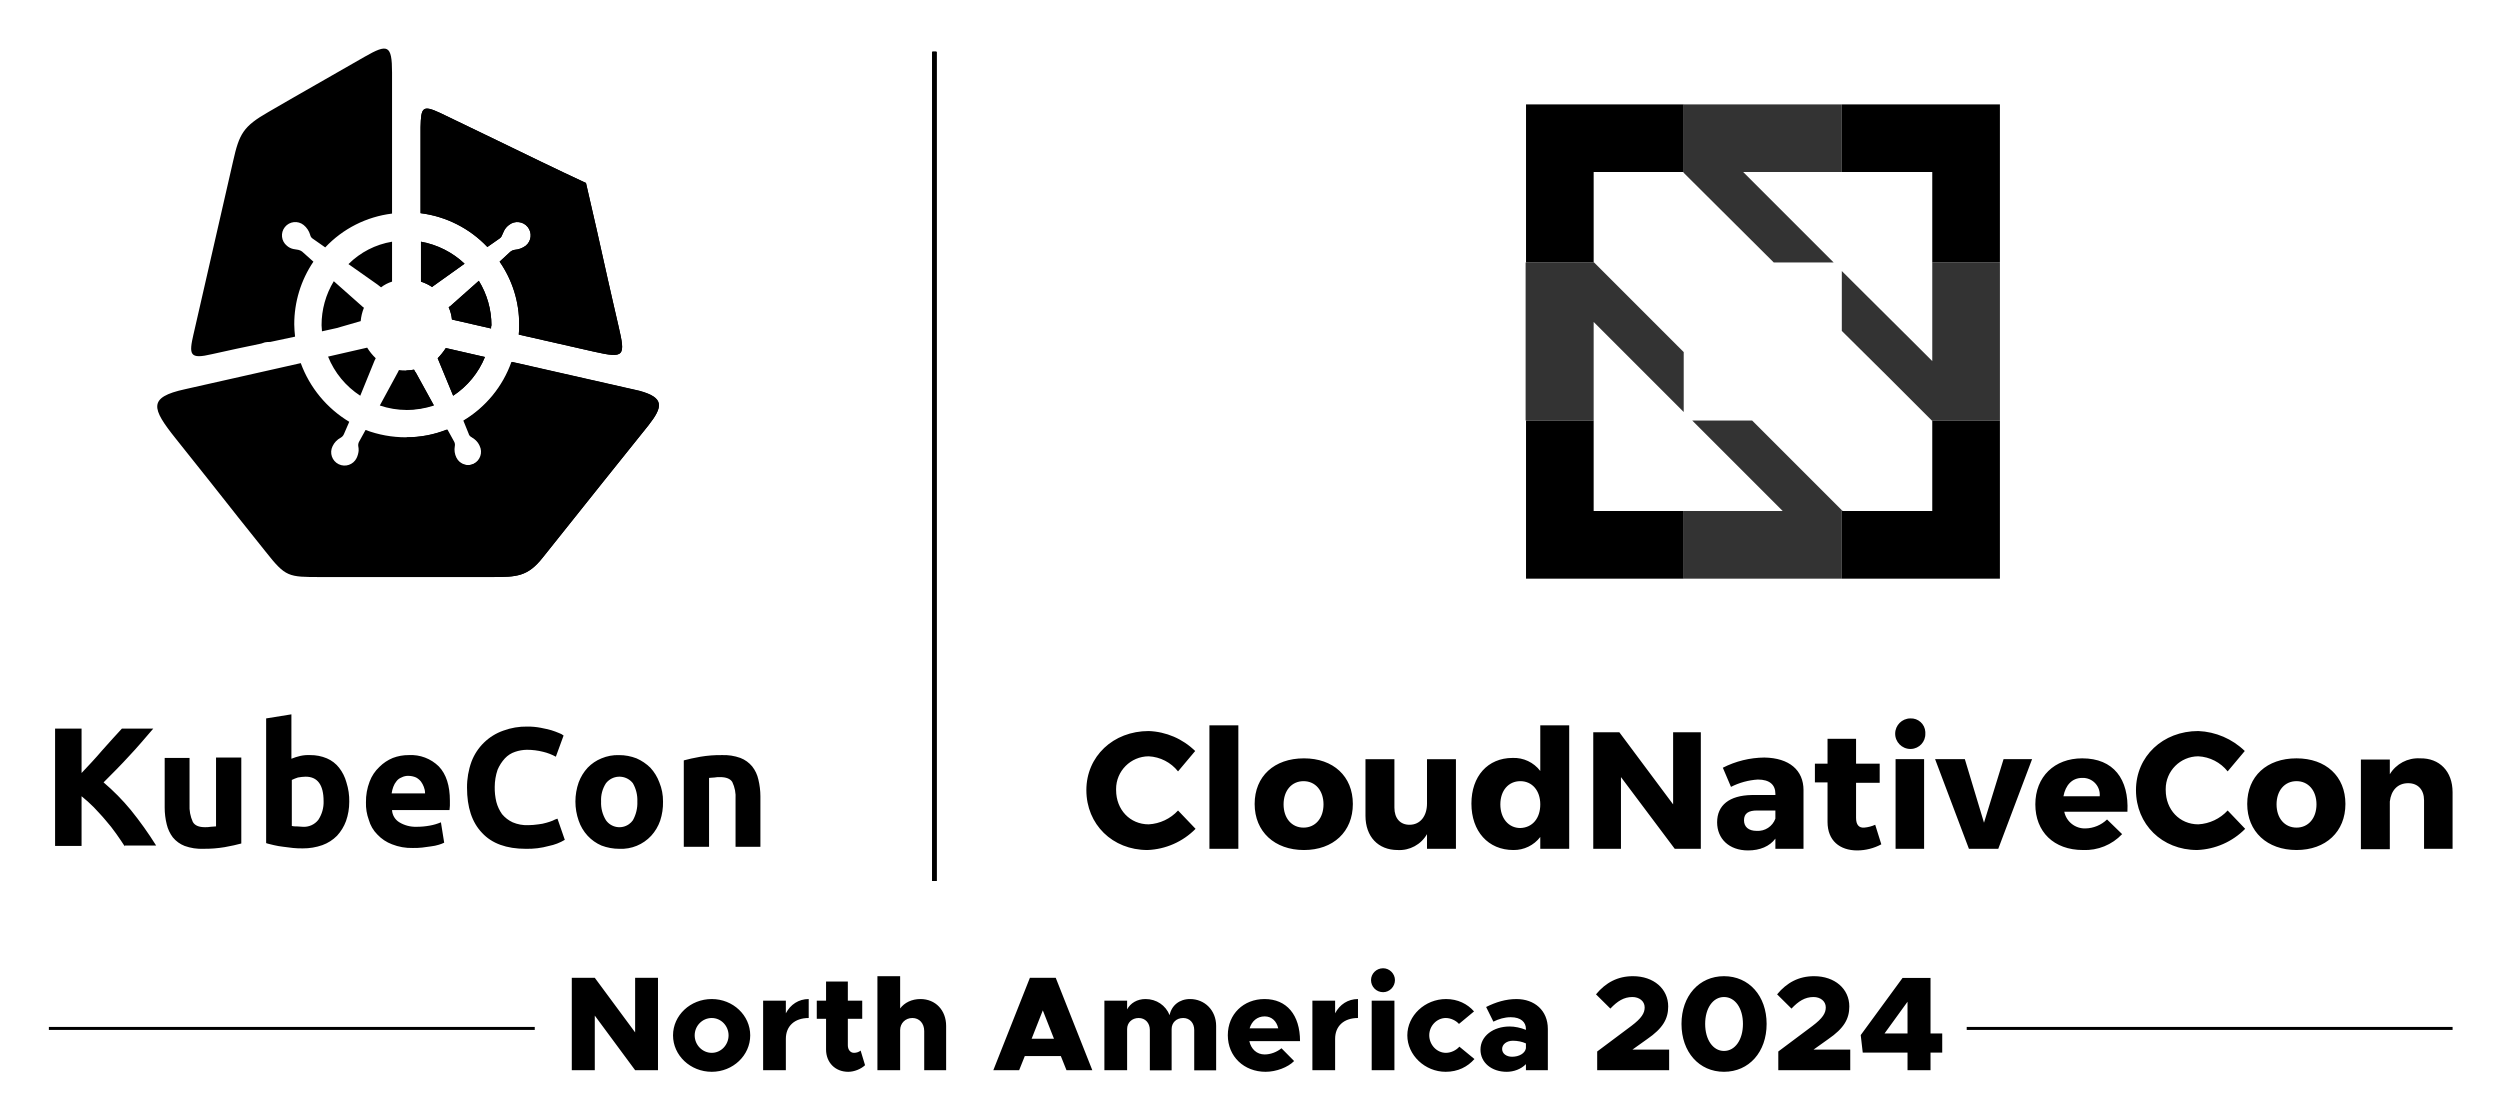
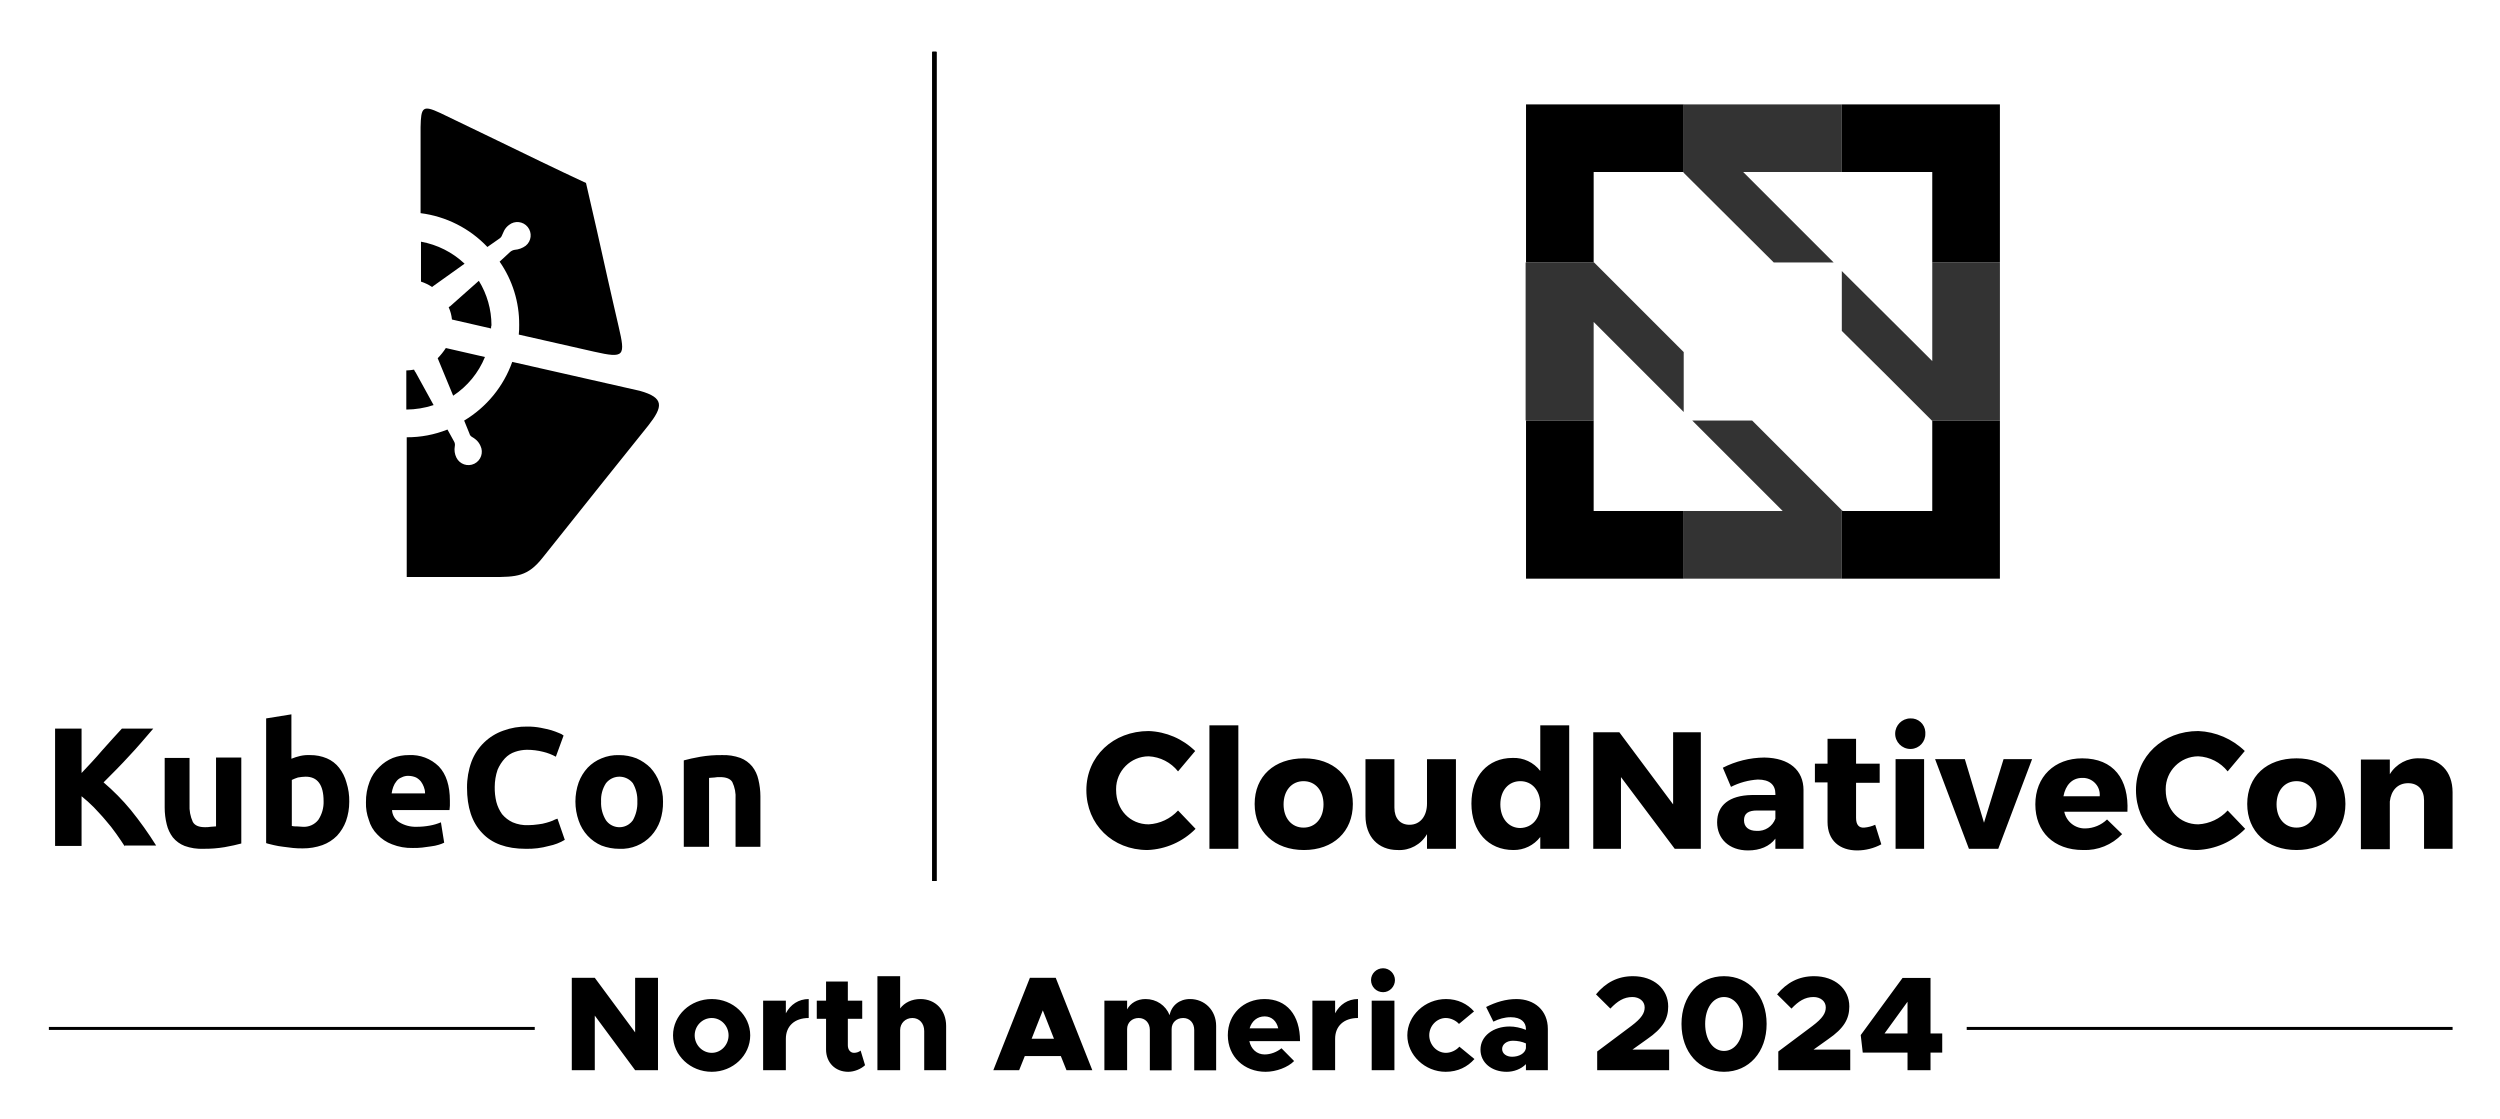
<svg xmlns="http://www.w3.org/2000/svg" role="img" viewBox="-5.92 26.83 411.84 184.34">
  <title>KC_CNC_NA_2024_logo-black.svg</title>
  <defs>
    <clipPath id="c">
      <path fill="none" d="M147.671 35.365H148.342V171.962H147.671z" />
    </clipPath>
    <style>.g{fill-rule:evenodd}</style>
  </defs>
  <g>
    <path d="M106.726,152.093c.738-.201,1.611-.403,2.752-.604,1.153-.192,2.321-.282,3.49-.268,1.05-.046,2.099,.114,3.088,.47,.76,.294,1.43,.78,1.947,1.41,.493,.631,.837,1.365,1.007,2.148,.219,.901,.332,1.825,.336,2.752v8.323h-4.095v-7.853c.069-.97-.116-1.942-.537-2.819-.336-.537-1.007-.805-2.014-.805-.315-.009-.629,.014-.94,.067-.336,0-.604,.067-.873,.067v11.344h-4.162v-14.23Zm-7.652,6.78c.045-1.056-.211-2.104-.738-3.021-.965-1.223-2.739-1.433-3.962-.468-.174,.137-.331,.294-.468,.468-.582,.896-.864,1.954-.805,3.021-.048,1.087,.233,2.163,.805,3.088,.872,1.223,2.571,1.508,3.794,.636,.246-.175,.461-.39,.636-.636,.527-.941,.783-2.01,.738-3.088m4.229,0c.024,1.071-.135,2.138-.47,3.155-.319,.919-.821,1.764-1.477,2.484-1.344,1.452-3.259,2.238-5.236,2.148-1.009,.003-2.01-.179-2.953-.537-.865-.372-1.642-.92-2.282-1.611-.66-.716-1.163-1.562-1.477-2.484-.716-2.042-.716-4.267,0-6.31,.33-.894,.832-1.715,1.477-2.416,.643-.671,1.421-1.197,2.282-1.544,.913-.384,1.897-.567,2.886-.537,.987-.003,1.966,.179,2.886,.537,.848,.371,1.622,.895,2.282,1.544,.645,.701,1.147,1.522,1.477,2.416,.412,1,.618,2.073,.604,3.155m-22.621,7.786c-3.155,0-5.571-.873-7.182-2.618-1.678-1.745-2.484-4.229-2.484-7.451-.013-1.465,.238-2.92,.738-4.296,.909-2.389,2.824-4.255,5.236-5.101,1.267-.467,2.61-.695,3.96-.671,.743-.006,1.485,.062,2.215,.201,.671,.134,1.275,.268,1.745,.403,.433,.135,.859,.291,1.275,.47,.268,.09,.518,.226,.738,.403l-1.275,3.49c-.655-.36-1.355-.631-2.081-.805-.878-.223-1.779-.336-2.685-.336-.663,.008-1.32,.121-1.947,.336-.641,.211-1.218,.581-1.678,1.074-.509,.552-.917,1.188-1.208,1.879-.308,.908-.467,1.86-.47,2.819-.018,.836,.073,1.671,.268,2.484,.189,.722,.508,1.405,.94,2.014,.476,.57,1.072,1.029,1.745,1.342,.806,.342,1.676,.502,2.551,.47,.562-.006,1.123-.051,1.678-.134,.455-.044,.905-.134,1.342-.268,.342-.091,.678-.204,1.007-.336,.256-.14,.526-.253,.805-.336l1.208,3.49c-.808,.484-1.694,.824-2.618,1.007-1.245,.346-2.534,.505-3.826,.47m-16.58-9.196c-.002-.345-.07-.687-.201-1.007-.116-.311-.274-.605-.47-.873-.222-.274-.495-.503-.805-.671-.381-.167-.792-.258-1.208-.268-.42-.023-.838,.07-1.208,.268-.32,.122-.599,.331-.805,.604-.232,.28-.414,.598-.537,.94-.129,.347-.219,.707-.269,1.074h5.504v-.067Zm-9.733,1.544c-.019-1.169,.186-2.331,.604-3.423,.344-.919,.895-1.746,1.611-2.416,.633-.635,1.386-1.137,2.215-1.477,.836-.318,1.724-.477,2.618-.47,1.847-.106,3.653,.577,4.967,1.879,1.208,1.275,1.812,3.155,1.812,5.638v.805c0,.268-.067,.537-.067,.738h-9.464c.042,.831,.495,1.586,1.208,2.014,.849,.512,1.828,.768,2.819,.738,.743,.003,1.485-.065,2.215-.201,.622-.11,1.23-.291,1.812-.537l.537,3.356c-.282,.134-.573,.247-.873,.336-.416,.128-.843,.218-1.275,.268-.47,.067-.94,.134-1.477,.201-.513,.054-1.028,.077-1.544,.067-1.17,.032-2.335-.174-3.423-.604-.919-.344-1.746-.895-2.416-1.611-.671-.67-1.156-1.503-1.41-2.416-.34-.923-.5-1.903-.47-2.886m-2.752-.067c.002,1.075-.179,2.142-.537,3.155-.33,.894-.832,1.715-1.477,2.416-.68,.688-1.506,1.216-2.416,1.544-1.035,.363-2.125,.545-3.222,.537-.538,.008-1.076-.014-1.611-.067l-1.611-.201c-.52-.057-1.035-.147-1.544-.268-.47-.134-.94-.201-1.275-.336v-20.54l4.162-.671v7.316c.479-.197,.973-.354,1.477-.47,.529-.114,1.07-.159,1.611-.134,.944-.01,1.881,.172,2.752,.537,.791,.336,1.484,.867,2.014,1.544,.56,.717,.971,1.538,1.208,2.416,.334,1.04,.493,2.129,.47,3.222m-4.229-.134c0-2.685-1.007-4.027-2.953-4.027-.428,.011-.854,.056-1.275,.134-.345,.111-.681,.245-1.007,.403v7.585c.264,.062,.535,.084,.805,.067,.336,0,.671,.067,1.007,.067,.987,.065,1.942-.362,2.551-1.141,.605-.913,.91-1.993,.873-3.088m-13.559,6.981c-.738,.201-1.611,.403-2.752,.604-1.153,.192-2.321,.282-3.49,.268-1.05,.046-2.099-.114-3.088-.47-.76-.294-1.43-.78-1.947-1.41-.481-.638-.824-1.37-1.007-2.148-.223-.9-.336-1.825-.336-2.752v-8.189h4.095v7.652c-.059,.991,.125,1.982,.537,2.886,.336,.604,1.007,.873,2.014,.873,.315,.009,.629-.014,.94-.067,.336,0,.604-.067,.873-.067v-11.344h4.162v14.163Zm-19.197,.47c-.403-.604-.873-1.342-1.41-2.081-.54-.77-1.123-1.51-1.745-2.215-.604-.738-1.275-1.41-1.947-2.148-.637-.641-1.31-1.246-2.014-1.812v8.189H3.154v-19.332H7.517v7.316c1.141-1.208,2.282-2.416,3.423-3.759,1.141-1.275,2.215-2.484,3.222-3.558h5.169c-1.342,1.544-2.618,3.088-3.96,4.497-1.342,1.477-2.752,2.886-4.229,4.363,1.631,1.386,3.136,2.913,4.497,4.564,1.504,1.861,2.893,3.811,4.162,5.84h-5.169l0,.134Z" />
-     <path d="M49.536,80.875l-2.416,.537c0-.336-.067-.671-.067-1.007-.008-2.556,.689-5.064,2.014-7.249l4.699,4.162c.076,.083,.167,.151,.269,.201-.289,.707-.47,1.454-.537,2.215-.134,.067-.336,.067-.47,.134l-3.49,1.007Zm9.129-14.23v6.578c-.655,.204-1.268,.522-1.812,.94-.201-.134-.403-.336-.604-.47l-4.766-3.356c1.951-1.948,4.462-3.239,7.182-3.692m-32.689,15.17c2.282-10.001,4.229-18.459,6.511-28.46,1.007-4.497,1.678-5.706,5.773-8.055,5.638-3.289,9.867-5.638,15.908-9.129,3.759-2.148,4.497-2.014,4.497,2.618v23.225c-4.208,.514-8.102,2.485-11.008,5.571l-2.014-1.41c-.248-.143-.42-.389-.47-.671-.187-.633-.562-1.195-1.074-1.611-.946-.759-2.328-.607-3.087,.339-.758,.945-.608,2.325,.335,3.085,.305,.27,.675,.455,1.074,.537,.269,.067,.537,.067,.805,.134,.217,.048,.423,.139,.604,.269l1.879,1.678c-2.064,3.052-3.163,6.653-3.155,10.337,0,.671,.067,1.342,.134,2.014l-4.095,.873c-.292-.009-.585,.014-.873,.067l-.604,.201c-2.685,.537-5.37,1.141-8.122,1.745-3.692,.873-3.826,.134-3.021-3.356m37.455-8.592v-6.578c2.695,.486,5.19,1.745,7.182,3.625l-5.169,3.692c-.067,.067-.134,.134-.201,.134-.562-.371-1.172-.665-1.812-.873m11.545,7.719l-6.444-1.477c-.067-.696-.248-1.377-.537-2.014,.067-.067,.134-.134,.201-.134l4.766-4.229c1.354,2.201,2.074,4.733,2.081,7.316-.06,.172-.082,.355-.067,.537m-8.39-35.508c3.49,1.678,5.974,2.886,9.464,4.564,4.833,2.349,9.666,4.699,14.566,6.981,1.208,5.236,2.416,10.471,3.558,15.707,.738,3.155,1.074,4.833,1.812,7.921,1.141,4.9,1.007,5.303-4.027,4.162l-12.418-2.819c.056-.535,.078-1.073,.067-1.611,.027-3.718-1.099-7.352-3.222-10.404l1.745-1.611c.21-.178,.466-.294,.738-.336,.655-.05,1.283-.282,1.812-.671,.945-.76,1.096-2.142,.336-3.088s-2.142-1.096-3.088-.336h0c-.337,.248-.612,.569-.805,.94-.134,.269-.201,.47-.336,.738-.071,.218-.213,.407-.403,.537l-2.014,1.41c-2.915-3.074-6.805-5.042-11.008-5.571v-14.163c.067-3.289,.336-3.692,3.222-2.349m-4.296,42.288c-.42,.081-.847,.126-1.275,.134-.404,.011-.808-.011-1.208-.067l-.201,.403-2.953,5.437c1.427,.484,2.923,.733,4.43,.738,1.528-.01,3.046-.26,4.497-.738l-2.953-5.37c-.136-.163-.248-.344-.336-.537m5.236-3.558l6.444,1.477c-1.061,2.606-2.886,4.829-5.236,6.377l-2.551-6.175c.504-.512,.953-1.074,1.342-1.678m-19.399,1.41l6.444-1.477c.395,.639,.868,1.225,1.41,1.745l-.201,.403-2.349,5.773c-2.389-1.551-4.241-3.801-5.303-6.444m52.759,11.344c-3.088,3.826-4.497,5.638-7.585,9.464-3.49,4.363-6.31,7.921-9.8,12.284-2.484,3.155-4.296,3.222-8.39,3.222h-28.192c-5.37,0-5.773,0-9.062-4.162-3.289-4.095-5.84-7.316-9.062-11.411-2.551-3.222-3.222-4.027-5.773-7.249-3.96-4.967-4.632-6.779,1.544-8.122l19.063-4.296c1.481,4.039,4.3,7.45,7.988,9.666l-.873,2.014c-.103,.258-.293,.472-.537,.604-.59,.31-1.061,.805-1.342,1.41-.539,1.093-.09,2.416,1.003,2.955,1.093,.539,2.416,.09,2.955-1.003l.003-.005c.182-.38,.296-.789,.336-1.208,.011-.27-.012-.541-.067-.805-.021-.232,.026-.465,.134-.671l1.074-1.947c2.124,.801,4.375,1.21,6.645,1.208,2.299,.012,4.578-.421,6.712-1.275l1.074,1.947c.147,.241,.195,.53,.134,.805-.115,.639-.021,1.298,.268,1.879,.535,1.095,1.857,1.548,2.951,1.013,1.095-.535,1.548-1.857,1.013-2.951l-.004-.008c-.167-.387-.42-.731-.738-1.007-.207-.179-.432-.336-.671-.47-.204-.115-.35-.309-.403-.537l-.873-2.148c3.686-2.2,6.488-5.619,7.921-9.666l21.01,4.766c4.229,1.141,3.96,2.618,1.544,5.706" class="g" />
    <path d="M63.431,73.223v-6.578c2.695,.486,5.19,1.745,7.182,3.625l-5.169,3.692c-.067,.067-.134,.134-.201,.134-.562-.371-1.172-.665-1.812-.873m11.545,7.719l-6.444-1.477c-.067-.696-.248-1.377-.537-2.014,.067-.067,.134-.134,.201-.134l4.766-4.229c1.354,2.201,2.074,4.733,2.081,7.316-.06,.172-.082,.355-.067,.537m-8.39-35.508c3.49,1.678,5.974,2.886,9.464,4.564,4.833,2.349,9.666,4.699,14.566,6.981,1.208,5.236,2.416,10.471,3.558,15.707,.738,3.155,1.074,4.833,1.812,7.921,1.141,4.9,1.007,5.303-4.027,4.162l-12.418-2.819c.056-.535,.078-1.073,.067-1.611,.027-3.718-1.099-7.352-3.222-10.404l1.745-1.611c.21-.178,.466-.294,.738-.336,.655-.05,1.283-.282,1.812-.671,.945-.76,1.096-2.142,.336-3.088s-2.142-1.096-3.088-.336h0c-.337,.248-.612,.569-.805,.94-.134,.269-.201,.47-.336,.738-.071,.218-.213,.407-.403,.537l-2.014,1.41c-2.915-3.074-6.805-5.042-11.008-5.571v-14.163c.067-3.289,.336-3.692,3.222-2.349m.94,38.73l6.444,1.477c-1.061,2.606-2.886,4.829-5.236,6.377l-2.551-6.175c.504-.512,.953-1.074,1.342-1.678m-6.511,10.136v-6.444c.428-.011,.854-.056,1.275-.134,.064,.17,.154,.329,.269,.47l2.953,5.37c-1.452,.479-2.969,.728-4.497,.738m39.872,2.618c-3.088,3.826-4.497,5.638-7.585,9.464-3.49,4.363-6.31,7.921-9.8,12.284-2.484,3.155-4.296,3.222-8.39,3.222h-14.029v-23.023c2.299,.012,4.578-.421,6.712-1.275l1.074,1.947c.147,.241,.195,.53,.134,.805-.115,.639-.021,1.298,.268,1.879,.54,1.093,1.863,1.541,2.955,1.001,1.089-.538,1.539-1.856,1.005-2.948-.167-.387-.42-.731-.738-1.007-.207-.179-.432-.336-.671-.47-.204-.115-.35-.309-.403-.537l-.873-2.148c3.686-2.2,6.488-5.619,7.921-9.666l21.01,4.766c4.095,1.141,3.826,2.618,1.41,5.706" class="g" />
    <path d="M256.613,96.112h-11.143v26.044h25.977v-11.143h-14.834v-14.901Zm55.78,.067v14.834h-14.767l-.134-.134v11.277h26.044v-26.044h-11.21l.067,.067Zm-66.922-26.111h11.21l-.067-.067v-14.834h14.767l.067,.134v-11.277h-25.977v26.044Zm52.021-26.044v11.143h14.901v14.901h11.143v-26.044h-26.044Z" />
    <g opacity=".8">
      <path d="M296.149,70.068l-14.901-14.901h16.244v-11.143h-26.044v11.277l14.834,14.767h9.867Zm-13.425,26.044h-9.867l12.351,12.351,2.551,2.551h-16.311v11.143h26.044v-11.277l-7.384-7.384-7.384-7.384Zm29.669-26.044v16.244l-2.551-2.551-12.351-12.284v9.867l7.451,7.384,7.384,7.384h11.21v-26.044h-11.143Zm-40.946,14.767l-14.767-14.767h-11.277v26.044h11.21v-16.244l14.834,14.834-0-9.867Z" />
    </g>
    <path d="M190.966,150.549l-2.819,3.356c-1.18-1.483-2.94-2.388-4.833-2.484-2.977,.01-5.383,2.431-5.373,5.408,0,.054,.001,.109,.003,.163,0,3.222,2.282,5.638,5.37,5.638,1.847-.102,3.581-.921,4.833-2.282l2.886,3.021c-2.1,2.129-4.933,3.377-7.921,3.49-5.773,0-10.069-4.229-10.069-9.867,0-5.571,4.43-9.733,10.27-9.733,2.871,.107,5.599,1.279,7.652,3.289h0Zm2.349,16.11v-20.339h4.766v20.339h-4.766Zm23.628-7.384c0,4.564-3.222,7.585-8.055,7.585s-8.122-3.021-8.122-7.585,3.222-7.518,8.122-7.518c4.833,0,8.055,2.953,8.055,7.518h0Zm-11.411,.067c0,2.282,1.342,3.826,3.289,3.826s3.289-1.544,3.289-3.826-1.342-3.826-3.289-3.826-3.289,1.544-3.289,3.826h0Zm28.393,7.316h-4.766v-2.416c-.986,1.716-2.856,2.73-4.833,2.618-3.222,0-5.303-2.215-5.303-5.638v-9.33h4.766v7.988c0,1.745,.94,2.819,2.484,2.819,1.812,0,2.886-1.477,2.886-3.49v-7.316h4.766v14.767Zm18.66,0h-4.766v-1.947c-1.053,1.377-2.697,2.174-4.43,2.148-4.162,0-6.914-3.088-6.914-7.652,0-4.497,2.685-7.518,6.78-7.518,1.781-.073,3.485,.729,4.564,2.148v-7.518h4.766v20.338Zm-4.766-7.316c0-2.282-1.342-3.826-3.289-3.826s-3.289,1.544-3.289,3.826,1.342,3.893,3.289,3.893c2.014-.067,3.289-1.611,3.289-3.893Zm22.151,7.316l-8.86-11.814v11.814h-4.564v-19.197h4.296l8.86,11.881v-11.881h4.564v19.197h-4.296Zm21.211-9.666v9.666h-4.632v-1.678c-.94,1.275-2.551,1.947-4.497,1.947-3.155,0-5.101-1.947-5.101-4.632,0-2.819,2.014-4.43,5.706-4.497h3.893v-.201c0-1.477-.94-2.349-2.886-2.349-1.544,.095-3.052,.507-4.43,1.208l-1.342-3.155c2.122-1.082,4.465-1.656,6.847-1.678,4.095,.067,6.444,2.081,6.444,5.37Zm-4.632,4.699v-1.342h-3.021c-1.41,0-2.148,.47-2.148,1.611,0,1.074,.738,1.745,2.081,1.745,1.363,.091,2.621-.73,3.088-2.014Zm17.452,4.229c-1.218,.655-2.578,1-3.96,1.007-2.886,0-4.9-1.611-4.9-4.699v-6.511h-2.081v-3.088h2.081v-4.095h4.699v4.095h3.893v3.155h-3.893v5.773c0,1.141,.47,1.678,1.342,1.611,.626-.053,1.239-.212,1.812-.47l1.007,3.222Zm7.249-18.258c.054,1.354-.999,2.495-2.353,2.549-.043,.002-.087,.002-.13,.002-1.39-.018-2.502-1.16-2.484-2.551,.018-1.364,1.12-2.466,2.484-2.484,1.302-.07,2.413,.928,2.484,2.23,.005,.085,.005,.169,0,.254h0Zm-4.9,18.996v-14.767h4.699v14.767h-4.699Zm12.082,0l-5.571-14.767h4.9l3.155,10.471,3.222-10.471h4.699l-5.571,14.767h-4.833Zm26.111-6.108h-10.404c.34,1.644,1.813,2.805,3.49,2.752,1.33-.026,2.6-.554,3.558-1.477l2.484,2.416c-1.667,1.765-4.018,2.72-6.444,2.618-4.833,0-7.853-3.021-7.853-7.518,0-4.564,3.155-7.585,7.719-7.585,5.169,0,7.719,3.423,7.451,8.793h0Zm-4.564-2.551c.131-1.533-1.005-2.881-2.538-3.013-.116-.01-.232-.013-.349-.008-1.678,0-2.752,1.208-3.088,3.021h5.974Zm23.896-7.451l-2.819,3.356c-1.18-1.483-2.94-2.388-4.833-2.484-2.977,.01-5.383,2.431-5.373,5.408,0,.054,.001,.109,.003,.163,0,3.222,2.282,5.638,5.37,5.638,1.847-.102,3.581-.921,4.833-2.282l2.886,3.021c-2.1,2.129-4.932,3.377-7.921,3.49-5.773,0-10.069-4.229-10.069-9.867,0-5.571,4.43-9.733,10.27-9.733,2.868,.12,5.592,1.291,7.652,3.289Zm16.58,8.726c0,4.564-3.222,7.585-8.055,7.585s-8.122-3.021-8.122-7.585,3.222-7.518,8.122-7.518c4.833,0,8.055,2.953,8.055,7.518Zm-11.344,.067c0,2.282,1.342,3.826,3.289,3.826s3.289-1.544,3.289-3.826-1.342-3.826-3.289-3.826-3.289,1.544-3.289,3.826h-0Zm28.997-2.014v9.33h-4.699v-7.988c0-1.745-1.007-2.819-2.618-2.819-1.745,0-2.819,1.208-3.021,3.021v7.853h-4.766v-14.767h4.766v2.416c1.044-1.724,2.955-2.731,4.967-2.618,3.222-.067,5.37,2.148,5.37,5.571h0Z" />
    <g id="b">
      <path d="M147.671,35.365h.671V171.962h-.671V35.365Z" />
    </g>
    <path d="M147.671,35.365h.671V171.962h-.671V35.365Z" />
    <g>
-       <path d="M147.671,35.365h.671V171.962h-.671V35.365Z" />
      <g clip-path="url(#c)">
        <path d="M147.671,35.365h.671V171.962h-.671V35.365Z" />
      </g>
    </g>
  </g>
  <g>
    <path d="M318.068 196.003h80.042v.499h-80.042v-.499zM2.131 196.003H82.173v.499H2.131v-.499z" />
    <g>
      <path d="M88.274 187.909h3.788l6.646 8.994v-8.994h3.766v15.22h-3.766l-6.646-8.995v8.995h-3.788v-15.22zM104.952 197.39c0-3.301 2.858-5.982 6.38-5.982 3.5 0 6.336 2.681 6.336 5.982 0 3.3-2.836 6.004-6.336 6.004-3.522 0-6.38-2.703-6.38-6.004zm9.15 0c0-1.573-1.241-2.858-2.77-2.858-1.551 0-2.813 1.285-2.813 2.858 0 1.573 1.263 2.88 2.813 2.88 1.529 0 2.77-1.307 2.77-2.88zM127.304 191.408v3.124c-2.326 0-3.766 1.329-3.766 3.434v5.162h-3.744v-11.454h3.744v2.083c.753-1.44 2.104-2.349 3.766-2.349zM136.585 202.309c-.687.642-1.794 1.086-2.769 1.086-2.149 0-3.655-1.529-3.655-3.678v-5.051h-1.529v-2.991h1.529v-3.146h3.589v3.146h2.37v2.991h-2.37v4.364c0 .731.421 1.24 1.019 1.24.421 0 .842-.155 1.086-.376l.731 2.415zM149.942 195.839v7.289h-3.611v-6.447c0-1.262-.797-2.149-1.949-2.149s-2.016.864-2.016 1.994v6.602h-3.744v-15.486h3.744v5.317c.709-.952 1.905-1.551 3.345-1.551 2.481 0 4.231 1.839 4.231 4.431zM168.837 200.802h-5.937l-.93 2.326h-4.254l6.026-15.22h4.254l6.026 15.22h-4.254l-.93-2.326zm-1.13-2.857l-1.839-4.675-1.839 4.675h3.678zM194.422 195.839v7.311h-3.611v-6.646c0-1.152-.731-1.972-1.816-1.972-1.13 0-1.906.775-1.906 1.816v6.802h-3.589v-6.646c0-1.152-.753-1.972-1.839-1.972-1.108 0-1.905.775-1.905 1.816v6.779h-3.744v-11.454h3.744v1.44c.554-1.042 1.661-1.706 3.035-1.706 1.794 0 3.323 1.042 3.966 2.659.31-1.595 1.617-2.659 3.367-2.659 2.393 0 4.298 1.839 4.298 4.431zM205.186 199.517l2.082 2.105c-1.019 1.041-2.968 1.772-4.697 1.772-3.544 0-6.225-2.503-6.225-6.026 0-3.478 2.592-5.96 6.048-5.96 3.633 0 5.848 2.593 5.848 6.935h-8.351c.288 1.307 1.218 2.193 2.525 2.193.975 0 2.016-.399 2.77-1.019zm-5.251-3.279h4.718c-.265-1.174-1.063-1.972-2.237-1.972-1.218 0-2.127.775-2.481 1.972zM217.789 191.408v3.124c-2.326 0-3.767 1.329-3.767 3.434v5.162h-3.744v-11.454h3.744v2.083c.753-1.44 2.105-2.349 3.767-2.349zM219.937 188.285c0-1.041.864-1.949 1.993-1.949 1.064 0 1.949.909 1.949 1.949 0 1.086-.886 1.994-1.949 1.994-1.129 0-1.993-.909-1.993-1.994zm.111 3.39h3.744v11.454h-3.744v-11.454zM225.917 197.39c0-3.257 2.902-5.982 6.38-5.982 1.928 0 3.523.798 4.608 2.039l-2.481 2.06c-.488-.554-1.352-.975-2.171-.975-1.485 0-2.725 1.307-2.725 2.836 0 1.573 1.24 2.902 2.747 2.902.819 0 1.706-.421 2.215-1.019l2.482 2.038c-1.13 1.285-2.725 2.105-4.741 2.105-3.412 0-6.314-2.747-6.314-6.004zM249.066 196.327v6.802h-3.611v-.997c-.797.82-1.993 1.263-3.168 1.263-2.459 0-4.32-1.485-4.32-3.656 0-2.237 2.105-3.81 4.807-3.81.842 0 1.794.199 2.68.554v-.155c0-1.107-.819-1.927-2.503-1.927-1.019 0-1.972.288-2.858.731l-1.196-2.415c1.595-.797 3.235-1.307 5.007-1.307 2.946 0 5.161 1.861 5.161 4.918zm-3.611 3.19v-.798c-.62-.288-1.373-.443-2.149-.443-.997 0-1.772.576-1.772 1.352s.709 1.285 1.639 1.285c1.13 0 2.127-.532 2.282-1.396zM257.194 200.048l5.628-4.209c1.706-1.285 2.193-2.127 2.193-3.057 0-1.042-.909-1.706-2.016-1.706-1.418 0-2.481.687-3.633 1.906l-2.37-2.348c1.617-1.95 3.589-2.991 6.092-2.991 3.412 0 5.804 2.083 5.804 4.984 0 2.016-.842 3.589-3.5 5.406l-2.393 1.706h6.048v3.39h-11.853v-3.08zM271.082 195.507c0-4.608 2.902-7.865 7.001-7.865 4.121 0 7.022 3.257 7.022 7.865 0 4.63-2.902 7.887-7.022 7.887-4.099 0-7.001-3.257-7.001-7.887zm10.124 0c0-2.592-1.285-4.431-3.123-4.431-1.816 0-3.102 1.839-3.102 4.431s1.285 4.453 3.102 4.453c1.839 0 3.123-1.861 3.123-4.453zM287.03 200.048l5.628-4.209c1.706-1.285 2.193-2.127 2.193-3.057 0-1.042-.909-1.706-2.016-1.706-1.418 0-2.481.687-3.633 1.906l-2.37-2.348c1.617-1.95 3.589-2.991 6.092-2.991 3.412 0 5.804 2.083 5.804 4.984 0 2.016-.842 3.589-3.5 5.406l-2.393 1.706h6.048v3.39h-11.853v-3.08zM308.318 200.226h-7.377l-.332-2.88 6.89-9.416h4.608v9.15h1.928v3.146h-1.928v2.902h-3.788v-2.902zm0-3.146v-5.228l-3.788 5.228h3.788z" />
    </g>
  </g>
</svg>